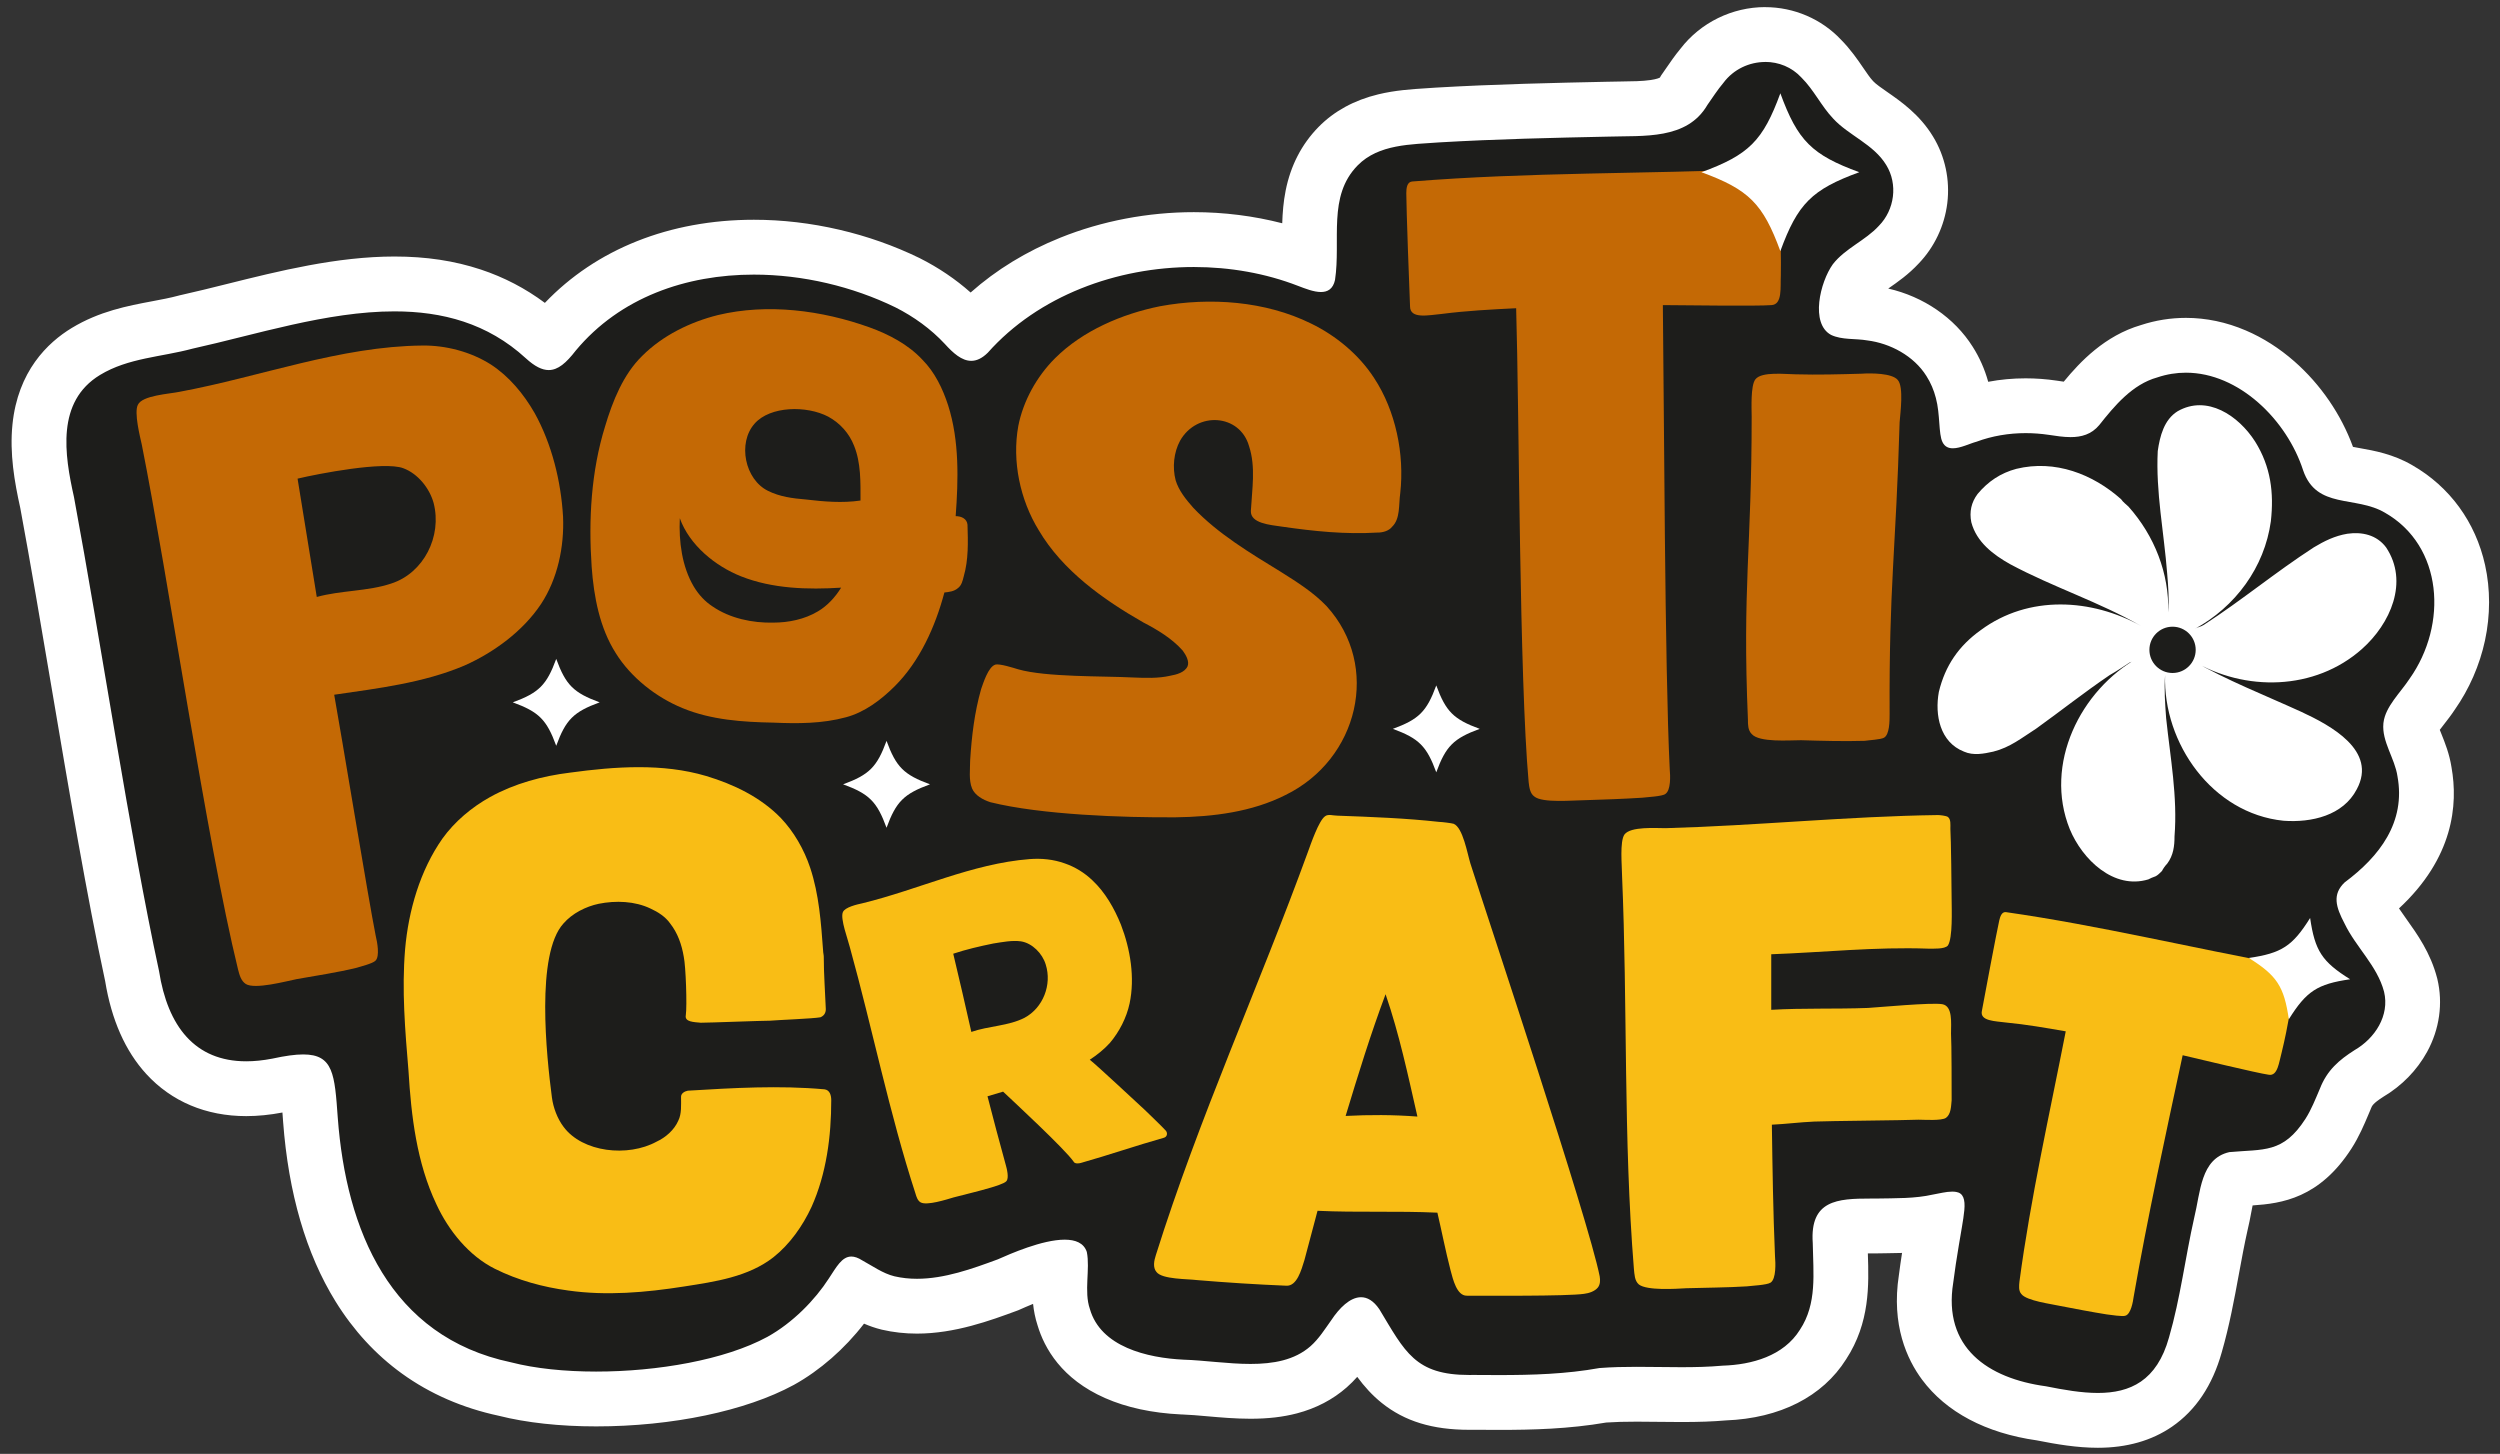
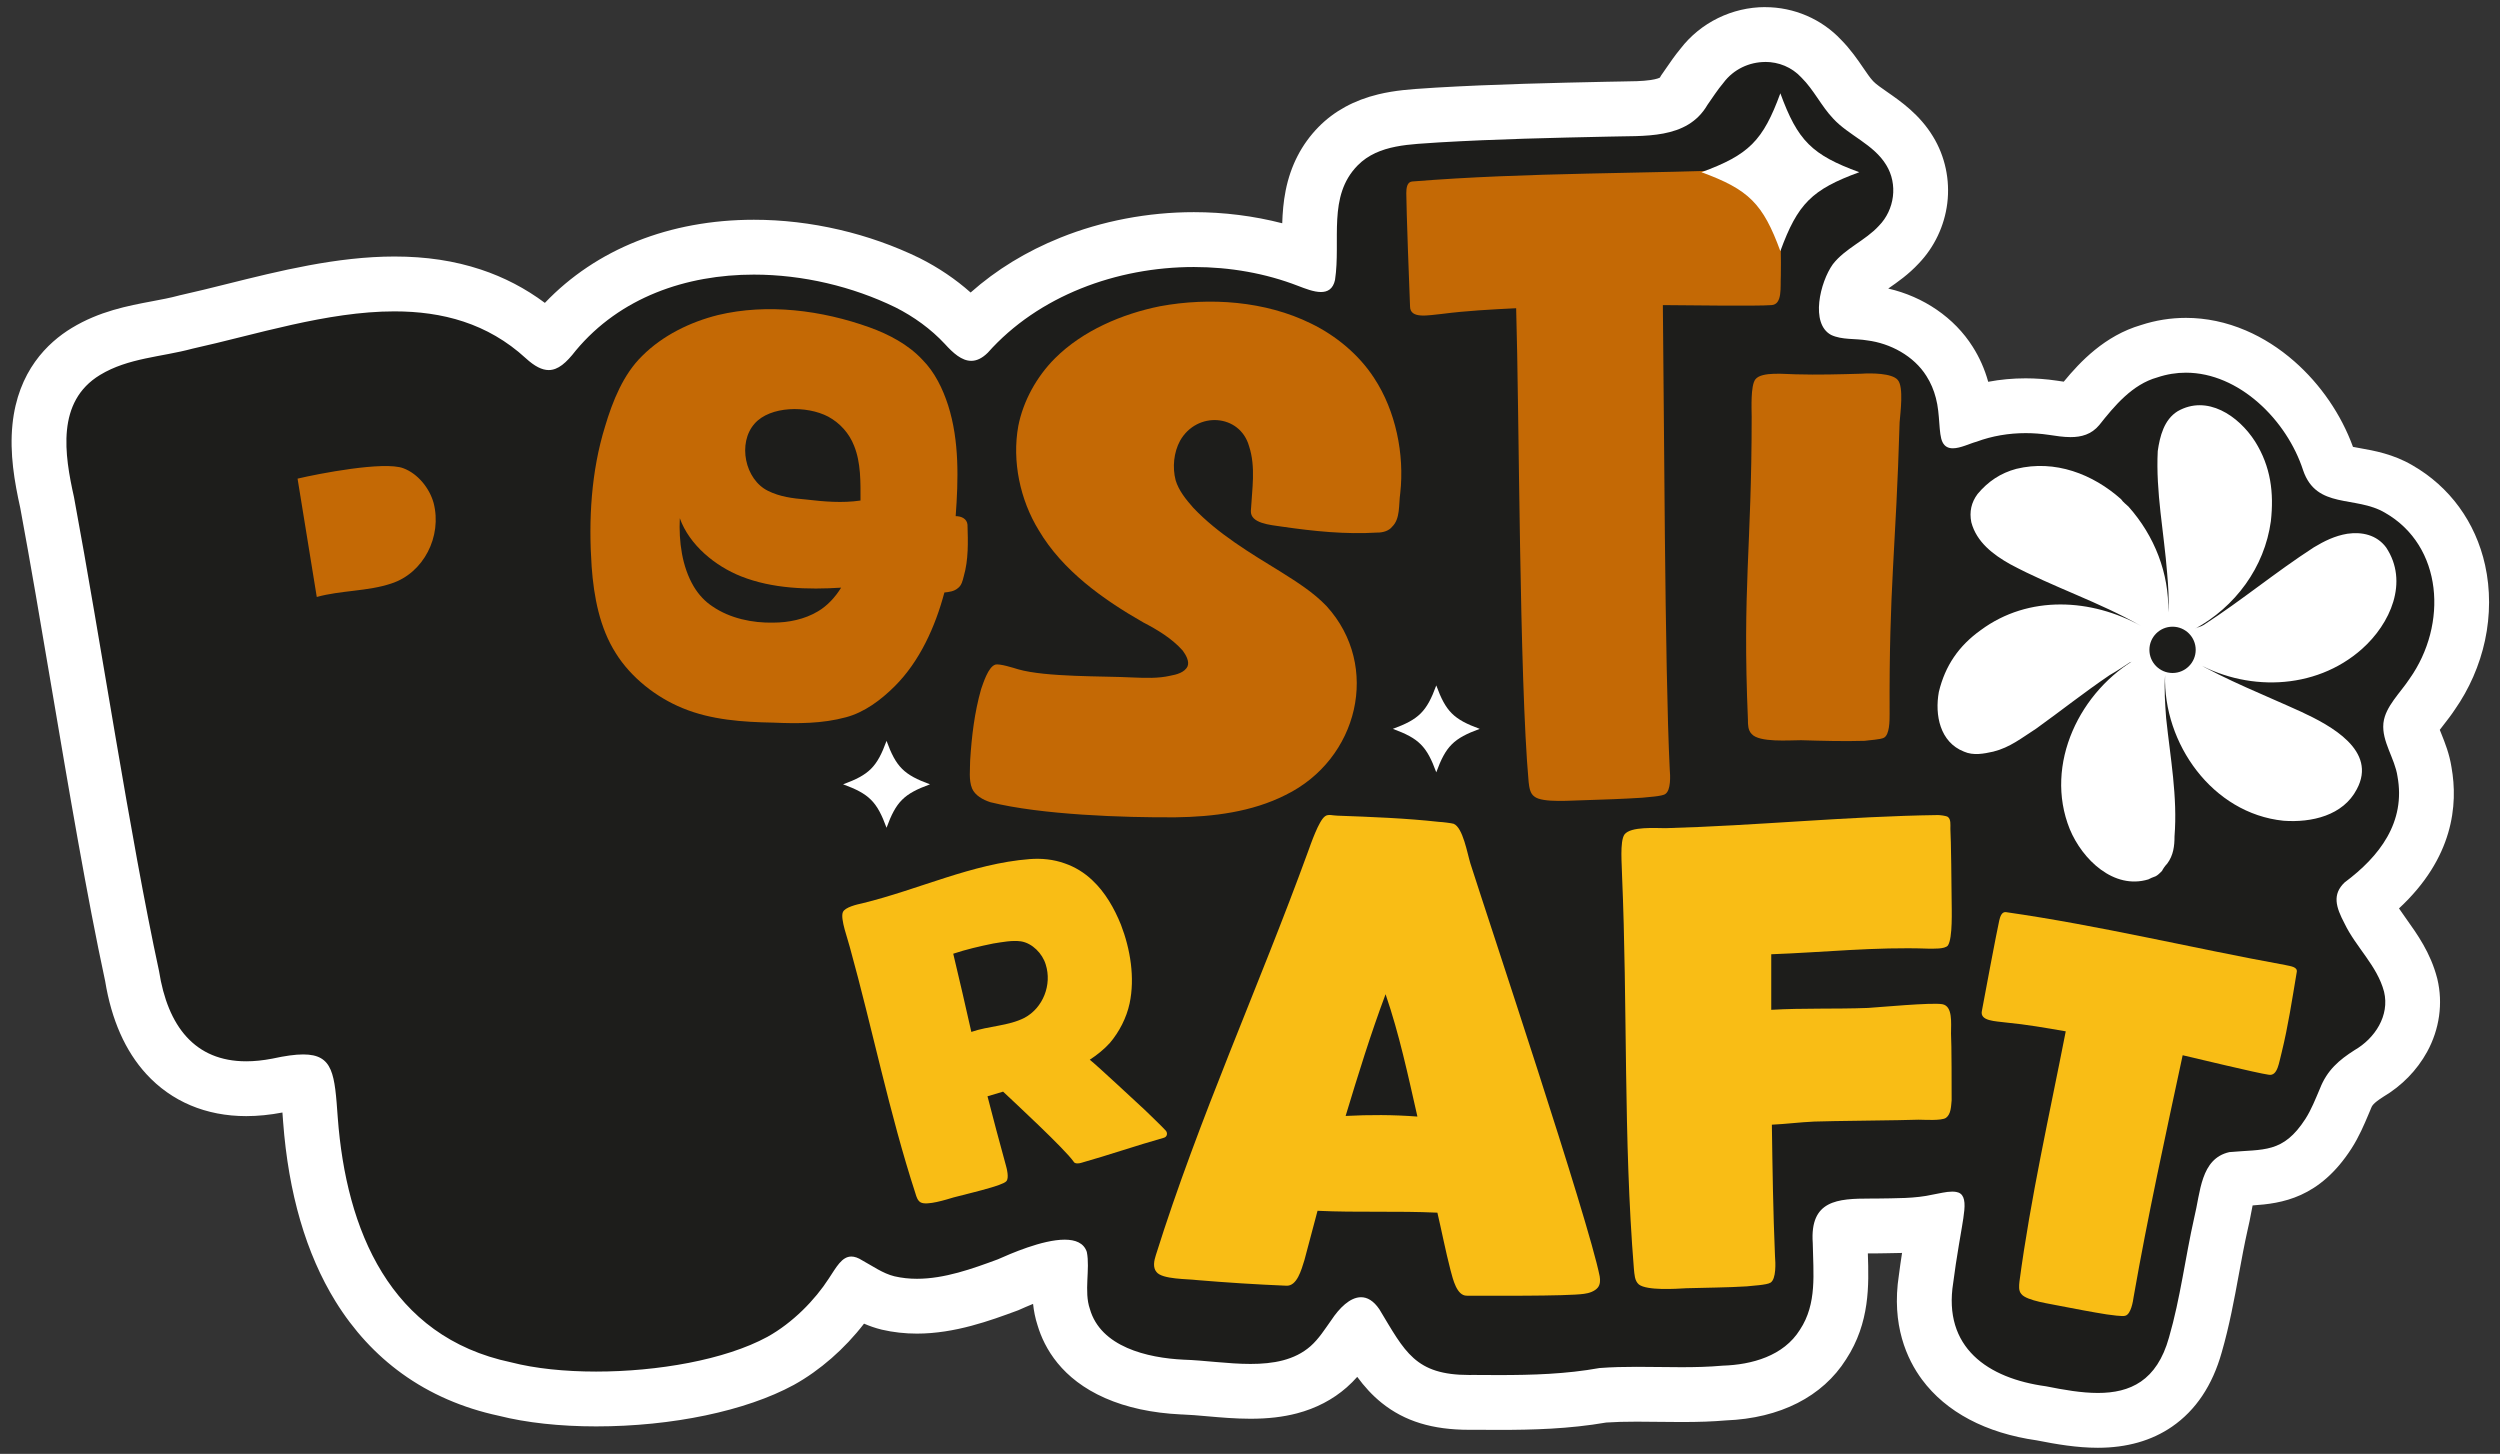
<svg xmlns="http://www.w3.org/2000/svg" viewBox="0 0 2052 1193.33" data-name="Calque 1" id="Calque_1">
  <rect x="0" y="0" width="2052" height="1193.33" fill="#333333" stroke="none" />
  <defs>
    <style>
      .cls-1 {
        fill: #fff;
      }

      .cls-2 {
        fill: #f9bd15;
      }

      .cls-3 {
        fill: #c46905;
      }

      .cls-4 {
        fill: #1d1d1b;
      }
    </style>
  </defs>
  <g>
    <path d="M1721.94,1165.81c-15.26,0-31.27-2.76-46.33-5.77-36.07-5.03-63.7-19.24-79.93-41.12-14.06-18.96-19.01-42.28-14.74-69.34,1.32-10.59,3.19-22.18,4.67-31.13.54-3.44,1.15-6.94,1.74-10.32.29-1.67.58-3.35.86-5-13.73,2.69-26.77,2.85-40.52,3.01-2.64.03-5.34.07-8.11.12h-1.18s-3.19,0-3.19,0c-5.12,0-20.53,0-24.1,2.38-.26.59-1.23,3.29-.76,10.04l.04.61v.61c.06,3.38.17,6.75.28,10.32.74,23,1.57,49.07-14.32,73.33-15.29,24.4-44.07,38.54-81.13,39.84-10.17.89-21.02,1.29-35.06,1.29-6.23,0-12.52-.08-18.6-.15-5.96-.07-12.11-.15-18.09-.15-11,0-19.87.27-27.77.84-29.48,5.19-58.48,5.92-85.46,5.92-6.92,0-13.95-.05-20.74-.1h-.15c-1.13.02-2.24.03-3.33.03-54.41,0-69.77-25.75-89.22-58.36-.41-.69-.83-1.39-1.25-2.1-1.18,1.35-2.54,3.11-4.02,5.36l-.23.36-.25.35c-.93,1.3-1.84,2.61-2.77,3.94-4.75,6.82-10.14,14.56-17.75,21.24-20.53,18.05-46.42,20.14-64.1,20.14-11.37,0-22.61-.99-33.47-1.95-7.91-.7-15.38-1.35-22.19-1.56l-.4-.02c-14.34-.69-35.4-3.25-54.25-11.55-22.21-9.78-37.08-25.62-43.02-45.84-3.98-11.91-3.42-23.77-2.93-34.25.11-2.24.21-4.51.26-6.64-9.32.99-23.56,5.71-42.4,14.06l-.66.29-.67.25c-20.91,7.71-46.92,17.31-74.02,17.31-8.15,0-16.09-.88-23.59-2.62l-.23-.06c-10.31-2.51-19.01-7.65-26.01-11.78-.26-.16-.53-.31-.79-.46-.2.31-.4.62-.59.91-.74,1.15-1.5,2.32-2.28,3.5-14.45,22.42-36.28,43.12-58.43,55.38l-.15.08c-35.98,19.55-92.55,31.22-151.32,31.22-28.13,0-53.99-2.82-74.84-8.16-52.1-11.08-92.46-39.28-119.96-83.83-22.22-35.99-35.57-82.16-39.68-137.23l-.06-.9c-.8-11.16-1.77-24.78-3.54-30.09-.57-.05-1.33-.1-2.3-.1-4.73,0-11.66.98-20.57,2.93l-.26.06-.26.05c-8.94,1.73-17.6,2.6-25.73,2.6-26.47,0-49.1-9.43-65.43-27.27-14.32-15.64-23.82-37.59-28.24-65.24-14.88-69.02-29.61-156.02-43.85-240.16-8.96-52.94-17.43-102.96-25.86-148.4-4.43-19.84-8.2-41.05-6.1-61.82,2.81-27.72,15.54-48.65,37.85-62.19,19.35-11.72,40.25-15.66,58.69-19.13,8.1-1.52,15.75-2.96,23.08-4.95l.52-.14.52-.12c12.4-2.73,25.19-5.93,38.74-9.31,40.95-10.22,87.37-21.8,131.78-21.8,50.22,0,90.45,14.51,123,44.37,1.19,1.09,2.18,1.9,2.96,2.5,1.17-1.18,2.82-3.03,5.05-5.93l.26-.34.27-.33c37.84-45.43,95.9-70.45,163.49-70.45,42.64,0,87.35,10.33,125.92,29.1l.26.13c17.97,9.03,34.24,21.09,47.05,34.88l.2.21c1.83,2.02,3.25,3.45,4.35,4.47,22.05-23.9,49.69-42.64,82.21-55.73,31.35-12.62,66.34-19.29,101.19-19.29,32.56,0,64.93,5.88,93.6,16.99,0,0,1.01.39,1.05.4.18-4.84.17-9.89.17-15.08-.04-24.47-.1-54.91,23.52-78.97,21.37-21.75,50.41-23.59,73.75-25.07,2.59-.16,5.16-.33,7.69-.52l.37-.02c48.06-2.8,96.54-3.84,139.33-4.76,3.88-.12,7.85-.17,11.68-.21,26.56-.3,43.25-1.44,50.9-14.65l.5-.86.57-.81c1.01-1.43,2.02-2.91,3.04-4.39,3.14-4.58,6.69-9.76,10.83-14.72,12.21-16.06,31.57-25.62,51.93-25.62,17.78,0,34.1,7.04,46.03,19.85,6.58,6.61,11.55,13.88,15.94,20.31,3.41,5,6.64,9.71,10.05,13.29l.31.33c3.59,3.92,9.08,7.74,14.9,11.78,10.69,7.43,22.81,15.84,31.29,29.85,14.79,24.11,11.06,56.41-8.86,77.02-6.75,7.32-14.44,12.66-21.24,17.38-5.94,4.13-11.56,8.03-14.91,12.19-4.56,6.64-7.56,19.05-6.97,24.95,2.2.33,5.07.49,7.71.64,3.88.22,8.26.47,12.87,1.23,26.89,3.55,50.83,18.25,64.13,39.4,4.68,7.32,8.21,15.5,10.5,24.33,1.94,7.25,2.71,14.46,3.22,20.69.51-.16,1.02-.32,1.54-.47,14.82-5.38,30.69-8.1,47.21-8.1,7.34,0,14.8.55,22.16,1.64l.95.14c5.05.76,9.81,1.48,13.75,1.48,4.46,0,5.44-.83,6.12-1.63,12.21-15.39,30.58-38.39,58.45-46.39,9.79-3.23,19.92-4.87,30.11-4.87,25.73,0,52.09,10.71,74.25,30.16,19.88,17.46,35.26,40.66,43.3,65.35,2.3,6.69,4.05,8.02,21.6,11.13,10.34,1.84,23.21,4.12,35.45,11.29,25.19,14.41,42.6,38.32,49.04,67.35,7.46,33.64-.57,71.42-21.48,101.14-2.57,3.89-5.37,7.5-8.08,10.98-3.65,4.7-9.18,11.79-9.56,14.98l-.04.32c-.22,3.21,2.11,9.02,4.37,14.64,2.67,6.65,5.69,14.17,7,22.74,4.09,22.64.41,44.33-10.95,64.46-8.54,15.13-21.07,28.95-38.23,42.15.51,1.4,1.49,3.7,3.41,7.35l.21.39.19.4c2.97,6.22,7.46,12.51,12.22,19.17,8.15,11.41,17.39,24.33,21.72,40.93l.11.44c6.58,27.45-7.22,56.48-34.37,72.4-11.14,7.13-16.01,12.35-19.2,20.56l-.14.37-.16.37c-.56,1.29-1.11,2.6-1.66,3.92-3.18,7.54-6.79,16.08-11.93,24.1-21.86,33.92-45.38,35.36-68.12,36.76-3.03.19-6.15.38-9.38.65-.89.35-1.68,1.07-2.77,3.29-2.38,4.81-3.86,12.63-5.29,20.19-.83,4.36-1.68,8.86-2.78,13.33-2.73,12.11-4.96,24.25-7.33,37.09-3.74,20.35-7.61,41.38-13.62,62.14-11.49,41.07-38.41,61.9-80.02,61.9Z" class="cls-4" />
    <path d="M1448.91,50.83c10.91,0,21.79,4.19,29.82,12.95,10.07,9.98,16.18,23.29,25.91,33.52,12.68,13.87,33.29,21.1,43.58,38.15,9.67,15.7,6.93,36.65-6,49.86-11.05,12.12-27.76,18.54-37.84,31.59-10.47,14.62-18.69,48.69-1.42,58,9,4.25,19.85,2.8,29.79,4.52,18.68,2.37,38.05,12.61,48.45,29.2,3.56,5.55,6.11,11.67,7.75,18.01,3.69,13.69,2.07,29.42,5.45,36.25,1.85,3.79,4.92,5.08,8.49,5.08,6.27,0,14.08-4,19.46-5.41,12.79-4.75,26.48-7.04,40.32-7.04,6.28,0,12.6.47,18.87,1.4,5.94.89,12.07,1.87,17.99,1.87,8.79,0,17.1-2.15,23.55-9.9,12.45-15.69,27.08-33.39,47.63-39.1,7.89-2.66,15.76-3.88,23.5-3.88,43.53,0,82.8,38.8,96.2,80.13,10.97,32.2,42.97,20.56,67.11,34.77,47.72,27.2,51.85,91.72,20.24,136.35-7.37,11.29-19.82,22.76-21.39,35.98l-.08.66c-1.43,14.8,9.44,28.76,11.55,43.37,6.97,37.69-14.79,65.88-43.29,87.06-10.48,9.93-7.21,20.36-.19,33.7,9.33,19.55,26.91,34.8,32.48,56.09,4.72,19.68-7.57,38.33-24.2,47.93-12.69,8.07-22.58,16.49-28.46,31.63-3.56,8.29-6.98,17.13-11.87,24.78-18.42,28.57-34.26,24.71-62.45,27.3-23.69,5.36-23.66,32.92-28.85,53.88-7.35,32.51-11.35,66.04-20.69,98.25-9.96,35.72-31.94,45.55-58.38,45.55-13.38,0-27.9-2.52-42.59-5.47-47.82-6.48-84.72-31.89-76.13-85.1,1.19-9.62,2.9-20.42,4.6-30.7,1.54-9.82,3.74-20.56,4.49-28.68.85-9.14-.92-14.12-6.71-15.05-1.04-.18-2.13-.26-3.25-.26-5.02,0-10.74,1.56-15.71,2.4-15.08,3.4-29.85,2.97-47.48,3.3-1.33,0-2.65,0-3.96,0-27.01,0-49.74,1.31-47.29,36.48.39,24.93,3.66,49.73-10.5,71.17-13.42,21.62-39.58,28.77-63.55,29.51-11.09,1-22.36,1.26-33.69,1.26-12.19,0-24.47-.3-36.69-.3-10.26,0-20.49.21-30.6.99-27.47,4.95-54.94,5.77-82.64,5.77-6.99,0-14-.05-21.03-.1-1.09.02-2.16.03-3.2.03-44.5,0-52.72-18.92-73.83-53.95-4.81-7.06-9.95-9.88-15.03-9.88-9.03,0-17.87,8.92-24.42,18.84-5.26,7.36-10.23,15.36-17.06,21.37-13.13,11.54-30.69,14.55-49.25,14.55s-37.92-2.98-54.98-3.5c-29.72-1.43-68.02-10.47-76.87-41.66-4.98-14.33.34-32.81-2.5-46.76-2.44-7.41-9.38-10.08-18.17-10.08-18.41,0-44.9,11.73-54.98,16.19-20.86,7.7-43.65,15.92-66.24,15.92-6.2,0-12.38-.62-18.5-2.04-9.55-2.32-18.27-8.64-26.3-12.98-3.52-2.27-6.49-3.24-9.09-3.24-7.8,0-12.34,8.76-18.43,17.94-11.35,17.66-29.7,36.49-50.48,47.99-34.88,18.95-90.36,28.49-140.58,28.49-25.79,0-50.2-2.52-69.71-7.57-99.62-20.94-135.47-108.75-142.34-200.82-2.54-35.49-3.52-51.92-28.34-51.92-6.61,0-14.9,1.16-25.36,3.44-7.66,1.48-14.8,2.2-21.46,2.2-41.97,0-64.41-28.52-71.55-74.14-23.96-110.97-47.54-269.1-69.79-388.94-7.83-34.98-14.66-78.39,21.38-100.28,23.25-14.09,50.28-14.64,75.97-21.6,51.34-11.32,110.34-30.58,165.67-30.58,39.09,0,76.36,9.62,107.79,38.45,7.29,6.68,13.32,9.72,18.84,9.72,7.67,0,14.38-5.86,22.2-16,36.45-43.76,90.75-62.35,146.2-62.35,40.21,0,81.04,9.78,116.08,26.83,15.23,7.66,29.29,17.85,40.68,30.09,6.74,7.44,13.84,13.86,21.66,13.86,4.28,0,8.78-1.93,13.56-6.66,41.5-46.71,105.85-70.36,169.19-70.35,29.53,0,58.85,5.14,85.52,15.49,5.78,2.2,12.83,5.03,18.75,5.03,5.45,0,9.93-2.4,11.56-9.91,4.94-32.6-6.27-68.71,18.57-94,17.28-17.59,43.93-17.18,67.06-18.91,46.6-2.72,92.94-3.75,138.63-4.73,28.87-.94,64.68,2.85,81.44-26.07,4.14-5.88,8.26-12.35,13.09-18.06,8.31-11.2,21.33-17.13,34.31-17.13M1448.91,5.83h0c-27.18,0-53.05,12.71-69.51,34.08-4.66,5.63-8.44,11.14-11.8,16.04-1.02,1.48-1.98,2.88-2.88,4.16l-1.14,1.62-1,1.72c-.06.1-.11.18-.14.23-.47.27-2.46,1.24-7.54,2-6.77,1.01-15.15,1.11-24.01,1.21-3.91.04-7.95.09-12.02.22-42.97.92-91.64,1.97-140.05,4.79l-.37.02-.37.03c-2.35.18-4.82.33-7.43.5-11.91.76-25.41,1.61-39.46,5.01-19.71,4.78-36.17,13.77-48.91,26.74-13.85,14.11-22.94,31.68-27.03,52.26-1.83,9.22-2.53,18.24-2.8,26.8-23.23-6-47.81-9.12-72.47-9.12-37.7,0-75.59,7.23-109.59,20.92-27.93,11.24-52.63,26.34-73.71,45.04-12.27-10.9-26.41-20.47-41.58-28.1l-.26-.13-.26-.13c-20.62-10.03-42.68-17.83-65.56-23.16-23.31-5.44-46.93-8.2-70.2-8.2-69.17,0-129.54,24.12-171.59,68.23-15.93-11.89-33.53-21.06-52.53-27.36-21.72-7.2-44.92-10.7-70.92-10.7-47.17,0-95.01,11.94-137.22,22.47-13.39,3.34-26.04,6.5-38.14,9.17l-1.05.23-1.03.28c-6.48,1.76-13.71,3.12-21.36,4.56-20.31,3.83-43.34,8.16-66.16,21.99-19.75,11.99-44.17,35.44-48.6,79.18-2.41,23.8,1.64,47.01,6.43,68.59,8.38,45.17,16.81,94.96,25.73,147.67,14.25,84.15,28.97,171.15,43.92,240.57,5.18,31.79,16.53,57.44,33.76,76.27,20.71,22.62,49.07,34.58,82.03,34.58,9.48,0,19.48-1,29.73-2.96.17,2.24.33,4.49.48,6.62l.06.84v.07s.01.07.01.07c4.38,58.7,18.84,108.28,42.98,147.38,14.71,23.83,33.08,43.79,54.6,59.32,22.98,16.59,49.68,28.23,79.38,34.6,22.57,5.72,50.19,8.74,79.97,8.74,62.35,0,122.94-12.69,162.07-33.95l.15-.08.15-.08c21.35-11.82,41.72-29.69,57.52-50.23,4.37,1.89,9.15,3.61,14.35,4.87l.23.06.23.05c9.16,2.13,18.81,3.2,28.67,3.2,31.12,0,60.42-10.81,81.81-18.7l1.35-.5,1.31-.58c2.7-1.19,6.46-2.86,10.8-4.62.6,5.65,1.71,11.58,3.68,17.6,5.62,18.83,19.82,44.03,55.42,59.7,17.67,7.78,38.6,12.3,62.23,13.43l.4.02h.4c6.17.2,13.33.83,20.9,1.5,10.82.95,23.08,2.03,35.44,2.03,14.31,0,26.77-1.45,38.1-4.42,15.71-4.13,29.46-11.31,40.86-21.33,3.21-2.82,6.07-5.73,8.64-8.63,5.74,7.8,12.19,15.05,20.17,21.44,18.74,15.02,41.56,22.02,71.81,22.02,1.13,0,2.28,0,3.43-.03,6.8.05,13.83.1,20.8.1,27.65,0,57.43-.74,88.18-6.05,7.09-.48,15.12-.71,25.05-.71,5.84,0,11.65.07,17.81.15,6.15.08,12.51.15,18.88.15,14.46,0,25.78-.41,36.45-1.33,44.39-1.71,79.37-19.49,98.69-50.17,19.66-30.15,18.66-61.21,17.86-86.19,0-.24-.02-.48-.02-.72.82,0,1.53,0,2.05,0,1.13,0,2.27,0,3.42,0h.46s.46,0,.46,0h.46c2.72-.06,5.37-.09,7.96-.12,4.37-.05,8.78-.11,13.26-.25-.91,5.88-1.81,12.08-2.57,18.05-6.4,41.19,6.74,69.42,18.95,85.88,19.8,26.7,52.36,43.94,94.22,49.91,16.02,3.19,33.13,6.08,50.11,6.08,23.73,0,44.22-5.83,60.9-17.33,19.47-13.42,33.18-33.91,40.76-60.91,6.3-21.8,10.27-43.37,14.1-64.23,2.31-12.54,4.49-24.4,7.1-36.01,1.22-4.99,2.16-9.93,2.98-14.3.35-1.83.76-4.01,1.2-6.14,23.82-1.61,54.83-5.87,81.14-46.69l.04-.06.04-.06c6.17-9.64,10.35-19.54,13.71-27.49.54-1.27,1.07-2.53,1.6-3.78l.31-.73.29-.74c.86-2.21,1.6-4.12,10.03-9.55,15.33-9.08,27.78-21.84,36.06-36.94,10.2-18.62,13.19-39.88,8.4-59.87l-.11-.44-.12-.44c-5.38-20.61-16.36-35.97-25.18-48.32-2.15-3.01-4.24-5.94-6.06-8.68,44.62-41.41,48.61-84.97,43.1-115.86-1.72-11-5.36-20.08-8.31-27.42-.41-1.02-.87-2.17-1.31-3.29,1.13-1.52,2.4-3.14,3.41-4.44,2.79-3.58,5.93-7.61,8.92-12.13,11.89-16.97,20.45-36.59,24.78-56.8,4.44-20.7,4.46-42.1.07-61.88-7.82-35.27-29.04-64.37-59.77-81.97-15.67-9.14-31.31-11.92-42.75-13.95-1.83-.32-3.99-.71-5.91-1.09-9.66-26.54-26.59-51.28-48.08-70.14-12.32-10.81-25.73-19.36-39.88-25.41-16.03-6.86-32.59-10.33-49.21-10.33-12.45,0-24.81,1.97-36.75,5.87-29.76,8.68-50.04,30.14-63.48,46.49-1.58-.21-3.25-.47-4.84-.71l-.89-.13h-.06s-.06-.02-.06-.02c-8.45-1.25-17.01-1.88-25.45-1.88-10.46,0-20.72.95-30.7,2.84-2.88-10.37-7.17-20.05-12.75-28.8-14.99-23.79-40.35-41.1-69.31-47.73.09-.06.19-.13.28-.19,7.32-5.09,16.4-11.39,24.78-20.43,12.82-13.36,21.12-30.86,23.41-49.38,2.36-19.16-1.8-38.61-11.72-54.81-10.96-18.06-26.39-28.77-37.66-36.6-4.33-3.01-9.24-6.42-11.13-8.48l-.31-.33-.31-.33c-2.15-2.26-4.88-6.25-7.76-10.47-4.65-6.81-10.41-15.23-18.33-23.24-16-17-38.61-26.72-62.22-26.72h0Z" class="cls-1" />
  </g>
  <g>
-     <path d="M274.32,570.23c36-5.26,73.15-9.66,106.8-23.91,24.31-10.81,48.16-28.28,63.02-50.64,13.55-20.62,19.05-46.8,18.02-71.51-1.69-29.27-9.26-59.75-23.33-85.14-9.04-15.77-20.97-30.07-35.86-39.81-16.56-10.52-37.01-15.82-56.14-15.61-67.75.59-132.95,25.66-199.5,37.98-8.54,1.77-30.64,2.93-34.17,10.69-3.24,6.17,1.75,26.15,3.22,32.67,21.22,106.16,53.27,325.72,78.99,430.71,1.17,4.49,2.42,9.49,6.42,12.01,7.41,4.61,32.82-2.21,41.87-4.05,16.15-2.88,32.88-5.33,48.88-9.22,2.97-.95,13.47-3.52,15.7-5.92,3.61-3.63,1.4-15.22.08-20.72-5.67-28.17-28.77-168.78-34.01-197.53ZM244.24,392.87c17.01-4.04,70.89-14.51,86.78-8.55,12.04,4.45,21.58,16.52,24.88,28.47,7.12,27.44-8.14,57.63-34.85,66.2-19.25,6.44-41.14,5.5-61.05,11-5.25-32.37-10.51-64.75-15.76-97.12Z" class="cls-3" />
+     <path d="M274.32,570.23ZM244.24,392.87c17.01-4.04,70.89-14.51,86.78-8.55,12.04,4.45,21.58,16.52,24.88,28.47,7.12,27.44-8.14,57.63-34.85,66.2-19.25,6.44-41.14,5.5-61.05,11-5.25-32.37-10.51-64.75-15.76-97.12Z" class="cls-3" />
    <path d="M505.48,536.19c12.36,19.86,33.1,36.19,54.73,45.02,23.39,9.71,49.43,11.48,74.59,11.92,19.86.88,40.16.88,59.58-4.41,15.01-3.97,28.69-14.12,40.16-25.6,20.3-20.3,33.1-48.55,40.61-76.8,3.97-.44,7.94-.88,11.03-3.53,3.09-2.21,3.97-6.18,4.85-9.71,3.97-13.68,3.53-28.25,3.09-42.37-.44-4.85-4.86-7.06-9.71-7.06,2.21-30.01,3.09-61.79-6.18-90.92-4.41-13.68-11.03-27.36-21.18-37.52-11.48-12.36-27.36-20.74-43.25-26.48-39.28-14.12-83.86-19.86-124.46-10.15-22.95,5.74-45.46,16.77-62.23,33.54-15.45,15.01-24.28,37.07-30.46,57.82-11.48,37.07-13.68,76.8-11.03,115.19,1.77,24.72,6.62,50.31,19.86,71.06ZM619.35,347.73c12.8-14.57,42.81-15.01,60.47-5.74,9.71,5.3,17.21,13.68,21.18,23.83,5.74,14.12,5.3,30.01,5.3,45.02-15,2.21-30.01.88-45.02-.88-10.59-.88-21.18-2.21-30.89-7.06-18.98-9.27-25.16-39.28-11.03-55.17ZM558,425.41c7.94,22.07,29.13,39.28,50.31,47.67,25.6,10.15,54.73,11.03,82.09,9.27-4.86,7.94-11.48,15.01-18.98,19.42-11.03,6.62-24.27,9.27-36.63,9.27-17.21.44-35.75-3.53-49.87-13.24-6.18-3.97-11.48-9.71-15.45-16.33-9.71-16.33-12.36-37.07-11.48-56.05Z" class="cls-3" />
    <path d="M960.68,554.62c-10.06,2.33-20.8,1.85-31.01,1.45-23.59-1.25-71.07-.14-93.9-6.69-3.63-1.07-15.49-4.94-18.9-3.82-5.67,1.88-9.71,14.8-11.53,19.94-5.48,19.2-7.79,38.86-9.04,58.67-.01,7.56-1.24,16.03,1.54,22.92,2.41,5.75,8.91,9.4,15.1,11.37,41.72,10.36,109.24,12.69,151.96,12.39,30.85-.4,62.77-4.42,90.18-18.28,59.87-29.15,78.55-105.88,33.79-155.04-10.79-11.29-24.16-19.71-37.53-28.13-25.3-15.55-51.67-31.26-71.82-52.54-6.04-6.82-12-14.16-14.55-22.64-2.78-10.67-1.54-22.92,3.62-32.44,13.81-24.48,49.12-22.07,56.63,4.42,5.64,17.03,2.43,35.47,1.49,53.17-.4,10.21,15.63,11.45,25.69,12.91,25.93,3.75,52.01,6.45,78.19,4.84,4.31.08,9.38-1.34,12.03-4.74,6.89-6.57,5.33-18.14,6.71-27.67,3.54-31.91-3.73-67.54-21.45-94.42-12.36-19.08-31.17-34.77-51.87-44.79-37.32-18.37-82.77-21.71-123.84-14.15-31.17,6.29-63.41,20-86.14,42.64-15.15,15.1-26.16,35.12-30.2,55.6-5.27,28.95,1.47,60.73,16.78,85.64,19.52,33.08,52.83,56.82,85.76,75.63,11.56,6,23.49,13.13,32.32,23.05,2.72,3.64,5.73,8.93,4.06,13.01-2.35,5.06-9.09,6.79-14.08,7.69Z" class="cls-3" />
    <path d="M1184,257.6c19.98-2.56,39.96-3.59,60.46-4.61,2.56,85.57,2.56,303.91,10.25,388.96.51,4.1,1.03,9.22,4.61,11.78,6.66,5.64,32.28,3.08,40.99,3.08,15.88-.51,31.77-1.03,47.65-2.05,3.59-.51,16.4-1.03,18.96-3.07,4.61-3.08,4.1-14.86,3.59-20.5-4.1-82.49-4.61-297.76-5.64-380.76,11.79,0,77.37,1.02,89.15,0,9.22-.51,7.17-14.86,7.69-24.59.51-27.67-1.54-54.83-3.07-82.49,0-5.64-7.17-4.61-12.81-4.61-95.81,4.1-191.63,2.56-286.93,10.25-4.1.51-4.61,5.64-4.61,9.73,0,11.78,2.56,80.96,3.07,92.74,0,10.76,15.37,7.17,26.64,6.15Z" class="cls-3" />
    <path d="M1440.84,311.33c-4.1,5.12-3.07,24.59-3.07,30.74,0,108.62-7.69,139.95-3.07,248.58,0,4.1,0,8.71,3.07,11.79,6.15,7.17,30.74,5.12,40.48,5.12,17.42.51,34.84,1.03,52.26.51,3.07-.51,13.32-1.03,15.88-2.56,4.61-2.56,4.61-13.83,4.61-19.47-.51-105.55,5.13-133.29,8.2-239.35.51-7.17,3.59-29.21-1.54-34.84-4.61-5.64-22.03-5.64-29.72-5.12-17.93.51-35.87,1.02-53.8.51-8.2,0-28.18-2.56-33.3,4.1Z" class="cls-3" />
-     <path d="M676.71,894.11c-37.38-3.35-74.76-1.12-112.13,1.12-2.79.56-5.58,2.23-5.58,5.02,0,6.69.56,13.95-2.23,19.53-3.35,7.81-10.6,13.95-17.85,17.29-23.43,12.83-60.81,8.93-76.43-12.27-5.02-6.69-8.37-15.62-9.48-23.99-4.46-34.03-13.39-117.71,9.48-142.82,7.25-8.37,18.41-13.95,29.01-16.18,13.95-2.79,29.57-2.23,42.4,3.91,6.14,2.79,12.27,6.7,16.18,12.27,6.14,7.81,9.48,17.3,11.16,27.34,1.67,7.81,2.79,40.17,1.67,47.98-1.12,5.58,6.69,5.58,12.27,6.14,7.25,0,49.65-1.67,56.9-1.67,6.14-.56,35.15-1.67,41.28-2.79,2.79-1.12,4.46-3.35,4.46-6.69-.55-14.51-1.67-28.45-1.67-42.96,0-1.67-.55-3.35-.55-5.02-1.67-22.87-3.35-46.3-10.6-68.06-5.02-15.06-13.39-29.57-23.99-40.73-16.74-17.29-39.05-27.89-61.37-34.59-35.7-10.6-74.76-7.81-111.58-2.79-22.87,2.79-45.75,8.93-65.83,20.08-15.06,8.37-29.01,20.08-39.05,34.03-18.41,26.22-27.9,59.14-30.68,90.94-2.79,33.47,0,66.39,2.79,99.86,2.23,36.82,6.7,75.31,22.87,109.34,10.04,21.76,26.78,42.4,47.98,53,18.97,9.48,39.61,15.06,60.25,17.85,31.24,4.46,63.6,1.67,95.4-3.35,25.1-3.91,52.44-7.81,73.08-23.99,13.39-10.6,23.99-25.66,31.24-41.28,12.27-27.34,16.18-58.02,16.18-87.59,0-3.91-1.12-8.37-5.58-8.93Z" class="cls-2" />
    <path d="M956.89,928.05c-2.19-2.56-14.7-14.56-17.23-17.02-5.9-5.39-38.62-36.02-45.17-41.21,5.98-3.93,11.76-8.51,16.59-13.88,7.66-9.07,13.55-20.48,16.1-32.32,4.46-20.99.67-44.51-7.14-64.7-5.42-13.39-12.91-26.53-23.33-36.29-6.52-6.28-14.38-11.08-22.74-13.95-9.21-3.33-19.15-4.3-28.93-3.53-47.14,3.69-91.17,25.04-137.15,36.25-4.37.94-14.41,3.22-16.05,7.29-2.34,5.34,4.26,22.67,5.69,28.68,18.65,67.34,32.38,136.16,53.89,202.29.78,2.63,1.76,5.91,4.32,7.29,5.11,2.76,21.1-2.36,27-4.12,10.27-2.71,20.64-5.08,30.82-8.12,2.3-.68,10.83-3.23,12.41-5.13,2.46-2.52.44-10.5-.63-14.11-5.15-18.48-9.98-37.05-14.8-55.63,4.27-1.27,8.53-2.54,12.8-3.82,8.94,8.41,50.93,47.35,57.87,57.44.91,1.87,4.06,1.65,6.03,1.06,22.74-6.42,45.1-14.16,68.17-20.68,2.62-.78,3.16-3.8,1.49-5.8ZM840.98,835.39c-13.33,6.83-29.47,6.64-43.71,11.61-1.69-8.07-12.93-56.54-14.85-64.19,10.73-3.56,21.76-6.13,32.88-8.38,7.51-1.17,15.26-2.76,22.7-1.77,9.38,1.49,17.66,10.1,20.31,18.96,5.32,16.64-2.22,35.69-17.33,43.76Z" class="cls-2" />
    <path d="M1206.96,708.95c-2.56-8.2-6.15-29.72-13.83-32.79-1.54-.51-9.74-1.54-11.79-1.54-27.67-3.07-55.85-4.1-83.52-5.12-3.59,0-7.68-1.54-10.25.51-5.12,3.59-11.79,23.06-13.83,28.69-40.48,111.19-89.67,218.78-125.02,331.51-1.54,4.61-2.56,10.25.51,13.83,4.61,6.15,25.62,5.64,33.31,6.66,24.59,2.05,48.67,3.59,73.27,4.61,8.71.51,12.3-12.81,14.86-21.01,3.59-13.32,7.17-27.16,10.76-40.48,32.79,1.54,65.58,0,98.38,1.54,3.59,15.37,6.66,31.26,10.76,47.14,2.05,7.69,5.13,21.01,13.32,21.01,13.32,0,83.01.51,96.33-1.54,4.1-.51,8.71-2.05,11.27-5.12,2.05-2.56,2.05-6.15,1.54-9.22-9.22-46.63-91.71-293.59-106.06-338.68ZM1104.49,915.96c10.25-33.82,20.49-67.12,32.79-99.91,11.27,32.79,18.44,66.61,26.13,100.43-19.98-1.54-39.45-1.54-58.92-.51Z" class="cls-2" />
    <path d="M1582.43,778.64c4.61,0,13.83.51,16.4-2.56,4.1-6.15,3.07-29.72,3.07-37.4,0-7.17-.51-51.24-1.03-58.41,0-3.59.51-7.69-2.05-9.73-1.54-1.03-6.66-1.54-8.2-1.54-74.3,1.02-148.59,8.71-223.4,10.76-8.2,0-28.69-1.54-33.81,5.12-4.1,5.64-2.05,26.13-2.05,33.31,4.61,107.6,1.03,215.71,9.74,323.31.51,4.61.51,9.74,4.1,12.81,6.66,5.12,30.23,3.59,38.94,3.07,16.4-.51,33.3-.51,49.7-1.54,3.59-.51,16.4-1.02,19.47-3.07,4.61-3.07,4.1-15.88,3.59-22.03-1.54-35.87-2.05-71.73-2.56-107.6,11.27-.51,23.06-2.05,34.84-2.56,10.76-.51,74.81-1.02,85.57-1.54,4.61,0,18.96,1.03,22.54-1.54,4.1-3.07,4.1-9.22,4.61-14.35,0-7.17,0-47.65-.51-54.83,0-8.71,1.54-22.54-7.17-24.08-8.71-1.54-52.26,2.56-60.97,3.07-26.64,1.03-53.29,0-79.42,1.54v-45.6c42.53-1.54,85.57-6.15,128.61-4.61Z" class="cls-2" />
    <path d="M1875.79,792.09c-76.72-13.97-152.43-32.4-229.4-43.43-3.34-.33-4.67,3.64-5.41,6.89-2.12,9.35-12.52,64.66-14.23,74.1-1.93,8.53,10.9,8.45,20.03,9.66,16.31,1.56,32.34,4.34,48.78,7.21-13.34,68.32-28.81,136.59-38,205.42-.33,3.34-.84,7.5,1.54,10.17,4.27,5.67,25.05,8.24,31.96,9.81,12.69,2.45,25.38,4.9,38.16,6.94,2.94.24,13.19,2.13,15.59.97,4.21-1.61,5.92-11.05,6.53-15.61,11.57-66.16,26.08-132.08,40.19-198.09,9.35,2.12,61.18,14.72,70.71,16.02,7.41,1.25,8.36-10.5,10.51-18.12,5.38-21.85,8.63-43.76,12.39-65.98,1.01-4.47-4.86-4.95-9.33-5.96Z" class="cls-2" />
  </g>
  <path d="M1526.09,141.35c-38.96,14.26-50.52,25.82-64.78,64.78-14.26-38.96-25.82-50.52-64.78-64.78,38.96-14.26,50.52-25.82,64.78-64.78,14.26,38.96,25.82,50.52,64.78,64.78Z" class="cls-1" />
-   <path d="M492.21,576.48c-21.44,7.85-27.81,14.21-35.66,35.66-7.85-21.44-14.21-27.81-35.66-35.66,21.44-7.85,27.81-14.21,35.66-35.66,7.85,21.44,14.21,27.81,35.66,35.66Z" class="cls-1" />
  <path d="M763.33,643.77c-21.44,7.85-27.81,14.21-35.66,35.66-7.85-21.44-14.21-27.81-35.66-35.66,21.44-7.85,27.81-14.21,35.66-35.66,7.85,21.44,14.21,27.81,35.66,35.66Z" class="cls-1" />
  <path d="M1214.55,598.25c-21.44,7.85-27.81,14.21-35.66,35.66-7.85-21.44-14.21-27.81-35.66-35.66,21.44-7.85,27.81-14.21,35.66-35.66,7.85,21.44,14.21,27.81,35.66,35.66Z" class="cls-1" />
-   <path d="M1928.99,803.78c-26.93,3.9-35.91,9.76-50.32,32.84-3.9-26.93-9.76-35.91-32.84-50.32,26.93-3.9,35.91-9.76,50.32-32.84,3.9,26.93,9.76,35.91,32.84,50.32Z" class="cls-1" />
  <path d="M1801.17,516.35c33.53-18.05,57.6-50.72,62.76-88.55,2.58-23.21,0-44.7-12.9-65.33-13.75-21.49-39.54-38.69-63.62-24.93-11.18,6.88-14.61,20.63-16.33,32.67-1.72,33.53,5.16,67.05,7.74,100.58.86,10.32,1.72,21.49.86,31.81.86-31.81-11.18-62.76-32.67-86.83-1.72-1.72-4.3-3.44-6.02-6.02-23.21-20.63-54.16-32.67-85.97-24.93-12.9,3.44-23.21,10.32-31.81,20.63-5.16,6.88-6.88,14.61-5.16,23.21,4.3,16.33,18.05,26.65,31.81,34.39,35.25,18.91,73.07,30.95,107.46,50.72-40.4-22.35-91.98-25.79-131.53,3.44-18.05,12.9-29.23,29.23-34.39,50.72-3.44,18.91.86,41.26,20.63,49,7.74,3.44,16.33,1.72,24.07,0,13.75-3.44,23.21-11.18,35.25-18.91,21.49-15.47,38.69-29.23,60.18-43.84,6.02-3.44,11.18-6.88,16.33-10.32,2.58-.86,5.16-2.58,7.74-4.3-48.14,26.65-78.23,87.69-56.74,140.99,10.32,24.93,36.11,49.86,64.48,41.26,1.72-.86,3.44-1.72,6.02-2.58,1.72-.86,3.44-2.58,5.16-4.3.86-1.72,2.58-4.3,4.3-6.02,5.16-6.88,6.02-14.61,6.02-22.35,2.58-32.67-3.44-64.48-6.88-97.14-.86-12.04-1.72-23.21-.86-35.25-1.72,55.88,38.69,113.48,97.14,119.49,23.21,1.72,49-4.3,60.18-25.79,17.19-31.81-21.49-52.44-45.56-63.62-30.09-13.75-61.04-25.79-89.41-42.12,42.98,25.79,100.58,24.93,139.27-9.46,23.21-20.63,38.69-55.02,19.77-83.39-7.74-10.32-19.77-12.9-31.81-11.18-10.32,1.72-18.91,6.02-27.51,11.18-31.81,20.63-58.46,42.98-90.27,63.62-2.58,1.72-5.16,1.72-7.74,3.44h0Z" class="cls-1" />
  <circle r="19" cy="533.39" cx="1783.23" class="cls-4" />
</svg>